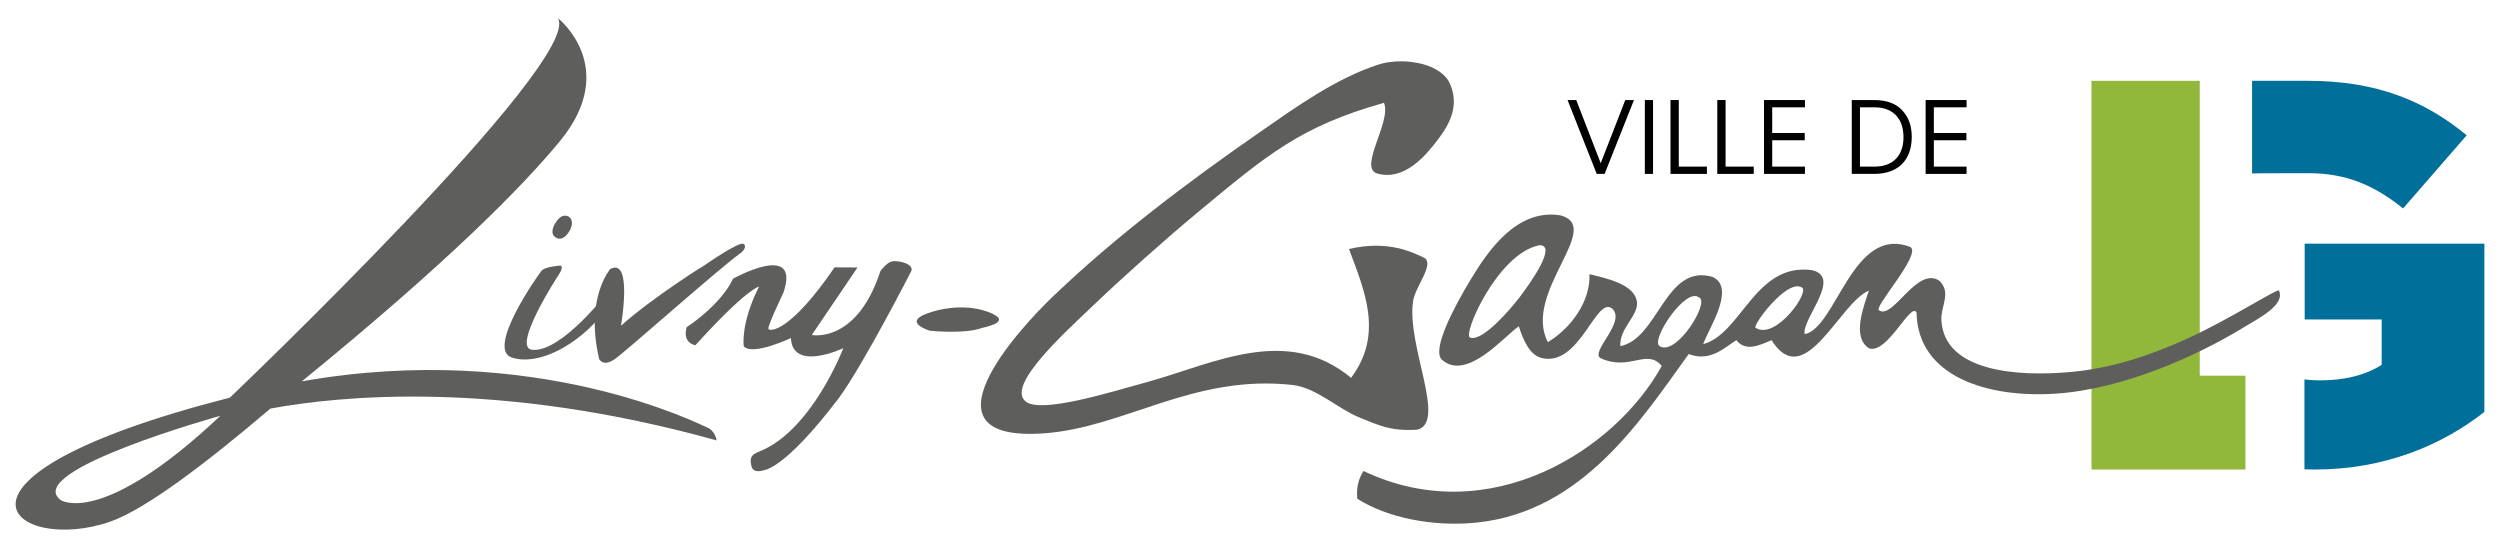
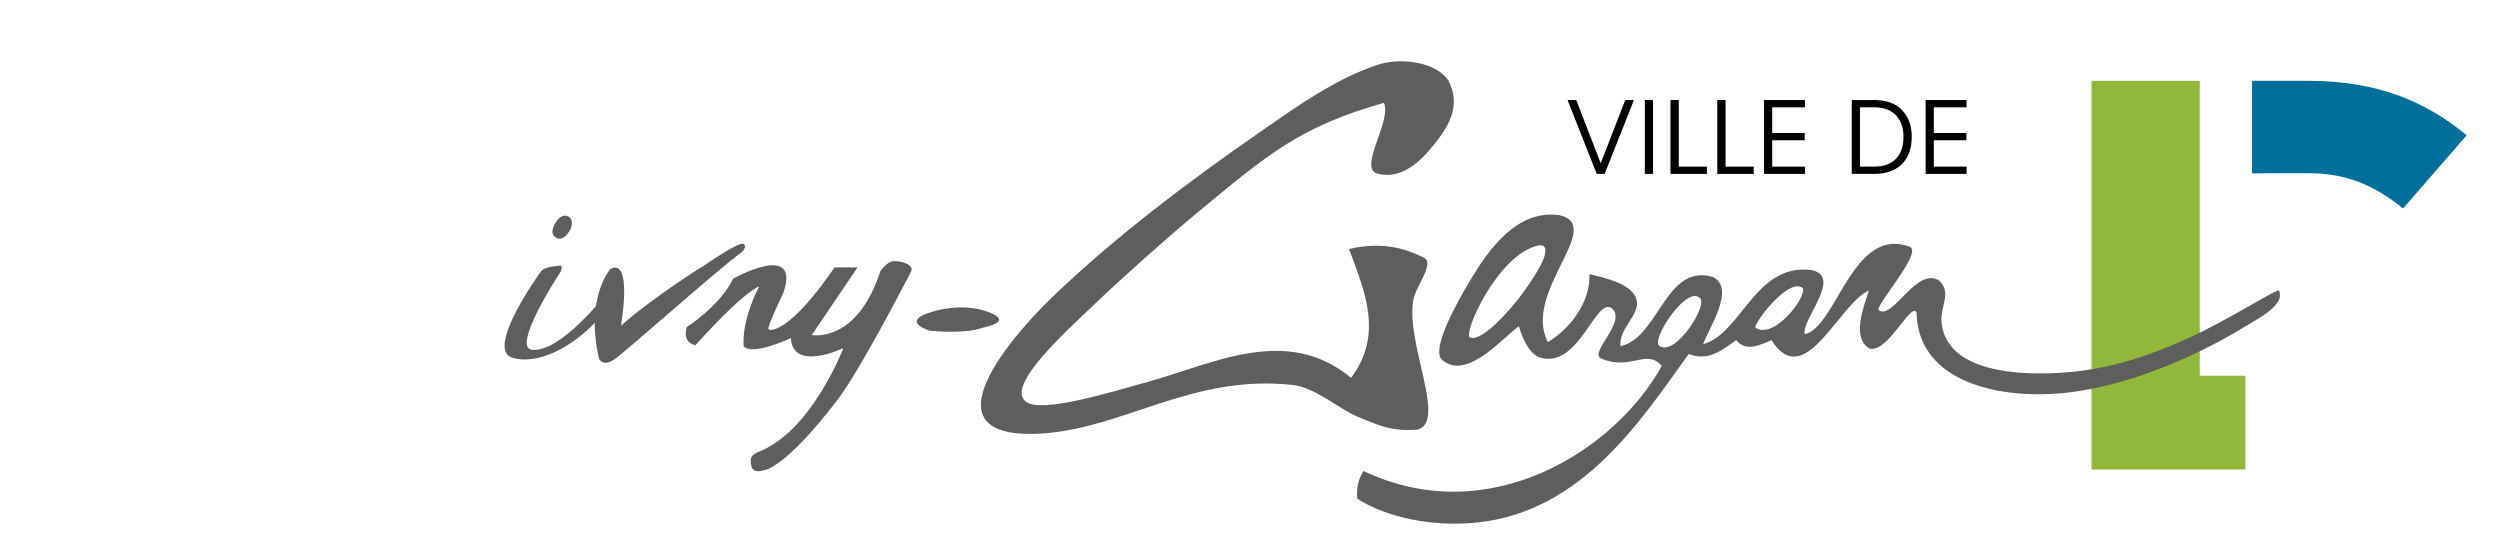
<svg xmlns="http://www.w3.org/2000/svg" width="400" height="88" viewBox="0 0 400 88" fill="none">
  <path d="M255.475 27.824H256.738L261.433 16.006H260.044L256.114 26.116L252.199 16.006H250.81L255.475 27.824Z" fill="black" />
  <path d="M263.175 27.824H264.486V16.006H263.175V27.824Z" fill="black" />
  <path d="M267.279 27.824H273.106V26.658H268.605V16.006H267.279V27.824Z" fill="black" />
  <path d="M274.766 27.824H280.597V26.658H276.092V16.006H274.766V27.824Z" fill="black" />
  <path d="M282.243 27.824H288.791V26.658H283.554V22.443H288.757V21.276H283.554V17.172H288.791V16.006H282.243V27.824Z" fill="black" />
  <path d="M296.282 16.006V27.824H299.874C303.852 27.824 305.88 25.462 305.88 21.901C305.88 20.221 305.42 18.832 304.462 17.777C303.276 16.374 301.49 16.006 299.811 16.006H296.282ZM297.594 17.172H299.942C301.553 17.172 302.656 17.7 303.406 18.498C304.19 19.36 304.559 20.575 304.559 21.949C304.559 24.79 302.976 26.658 299.942 26.658H297.594V17.172Z" fill="black" />
  <path d="M308.101 27.824H314.649V26.658H309.413V22.443H314.62V21.276H309.413V17.172H314.649V16.006H308.101V27.824Z" fill="black" />
  <path d="M384.492 33.351L394.669 21.648C388.063 16.18 380.296 12.932 369.315 12.932C368.879 12.932 360.763 12.918 360.332 12.927V27.751C360.787 27.712 368.937 27.712 369.402 27.712C375.562 27.712 380.025 29.76 384.492 33.351Z" fill="#006F9A" />
-   <path d="M397.5 65.9V38.986H368.748V51.119H381.069V58.383C378.48 60.005 375.267 60.861 371.071 60.861C370.263 60.861 369.478 60.798 368.709 60.706V75.095C369.256 75.114 369.803 75.124 370.354 75.124C381.694 75.124 390.894 71.112 397.5 65.9Z" fill="#006F9A" />
  <path d="M359.267 60.114H352.027V60.022H351.96V12.932H334.639V75.126H350.338H352.027H359.267V60.114Z" fill="#92B83B" />
-   <path d="M113.139 68.392C111.953 67.923 85.669 54.416 48.298 61.012C71.218 42.346 83.482 30.019 89.614 22.547C99.278 10.762 89.275 2.907 89.275 2.907C93.345 9.707 36.784 63.62 36.784 63.62C-13.867 76.586 2.404 88.835 17.697 83.439C23.238 81.484 32.811 74.277 43.26 65.373C54.226 63.345 79.78 60.722 114.659 70.469C114.659 70.469 114.441 68.91 113.139 68.392ZM9.721 80.017C3.435 75.347 35.265 66.524 35.265 66.524C16.23 84.475 9.721 80.017 9.721 80.017Z" fill="#5E5E5D" />
  <path d="M97.643 43.045C97.643 43.045 93.568 47.662 95.862 57.433C95.862 57.433 96.462 58.779 98.35 57.467C100.242 56.16 114.742 43.2 118.57 40.431C118.57 40.431 119.615 39.623 119.015 39.047C118.41 38.467 113.024 42.237 112.06 42.89C113.972 41.593 104.283 47.647 99.356 52.124C99.356 52.124 101.287 41.099 97.643 43.045Z" fill="#5E5E5D" />
  <path d="M231.79 12.98C233.745 16.832 231.867 19.993 229.893 22.558C228.121 24.861 224.7 28.999 220.339 27.76C217.285 26.826 222.701 19.451 221.433 16.45C208.066 20.239 202.907 24.619 191.398 34.173C186.68 38.093 179.715 44.278 175.079 48.721C170.685 52.922 160.802 61.744 164.137 64.256C166.542 66.163 177.131 62.915 183.694 61.086C194.297 58.134 205.898 51.958 216.172 60.452C221.433 53.444 218.282 46.432 215.838 39.84C222.125 38.359 226.065 40.401 227.879 41.248C229.564 42.24 226.5 45.769 226.113 48.082C224.937 55.114 231.587 67.648 226.728 68.752C222.44 69.023 220.572 68.021 217.498 66.792C214.183 65.471 210.558 62.005 206.817 61.594C190.968 59.847 179.967 68.384 167.123 69.328C146.332 70.862 162.941 52.723 168.449 47.453C178.52 37.812 190.15 29.062 201.591 21.13C207.601 16.963 213.68 12.588 220.48 10.352C224.017 9.186 229.864 9.839 231.79 12.98Z" fill="#5E5E5D" />
  <path d="M249.644 34.449C256.758 36.269 243.551 46.795 247.655 54.747C251.55 52.37 254.488 48.078 254.314 43.867C256.99 44.525 261.573 45.469 261.912 48.324C262.173 50.522 259.066 52.52 259.255 55.381C265.382 54.161 266.442 42.096 274.021 44.307C277.82 46.069 273.338 52.622 272.511 55.061C278.628 53.406 280.791 42.105 289.788 43.204C294.967 44.196 288.177 51.131 288.753 53.474C293.825 52.443 296.433 35.94 305.653 39.521C307.564 40.644 299.453 49.481 300.682 49.67C302.904 51.131 306.703 42.546 310.294 44.913C312.283 46.843 310.492 48.958 310.623 51.257C311.097 59.499 322.848 60.322 331.501 59.499C338.33 58.855 344.462 56.663 349.858 54.229C356.546 51.214 364.701 45.929 364.643 46.5C365.649 48.779 361.545 50.827 358.874 52.453C351.406 57.002 339.641 62.287 328.854 62.989C318.008 63.7 306.824 60.269 306.645 49.989C305.711 48.281 302.052 56.576 299.109 55.758C296.235 54.069 298.151 49.128 299.022 46.5C294.28 48.45 288.748 62.877 283.448 54.427C281.503 55.255 279.306 56.319 277.815 54.427C275.923 55.618 273.619 57.97 270.193 56.648C262.614 67.131 253.264 81.795 236.388 83.6C229.366 84.351 221.932 82.845 217.165 79.796C216.971 77.812 217.465 76.486 218.157 75.359C238.396 84.975 258.553 71.879 265.881 58.55C263.475 55.676 260.818 59.436 256.129 57.326C254.261 56.377 260.301 51.489 257.929 49.355C255.35 47.332 252.756 58.759 246.662 57.282C244.76 56.818 243.739 54.476 243.013 52.211C240.763 53.691 234.723 61.043 230.755 57.597C228.94 56.087 232.676 49.075 235.328 44.69C238.048 40.199 242.65 33.351 249.644 34.449ZM235.241 54.021C237.225 54.684 241.697 49.452 243.183 47.497C244.76 45.421 249.257 39.139 246.29 39.24C239.592 40.542 233.862 53.774 235.241 54.021ZM288.215 45.958C285.834 44.675 280.298 52.138 280.898 52.453C284.179 54.519 289.856 46.369 288.215 45.958ZM265.552 55.381C268.213 57.079 273.677 48.242 271.833 47.584C269.694 45.876 263.979 54.519 265.552 55.381Z" fill="#5E5E5D" />
  <path d="M109.873 52.339C109.873 52.339 115.226 48.932 117.302 44.581C117.302 44.581 128.186 38.512 125.346 46.836C125.346 46.836 122.761 52.208 122.95 52.629C123.139 53.055 126.362 53.249 133.534 42.776L137.203 42.795L129.885 53.597C129.885 53.597 137.058 55.059 140.871 43.361C140.871 43.361 141.854 42.006 142.701 41.827C143.688 41.614 146.451 42.224 145.749 43.482C145.749 43.482 138.156 58.311 134.217 63.683C125.467 75.211 122.214 75.23 122.214 75.23C122.214 75.23 120.525 75.888 120.22 74.567C119.916 73.265 120.182 72.762 121.459 72.254C129.914 68.924 134.933 55.707 134.933 55.707C134.933 55.707 126.798 59.569 126.546 54.081C126.546 54.081 120.448 56.985 119.001 55.417C119.001 55.417 118.435 51.806 121.455 45.844C121.455 45.844 119.524 46.125 111.262 55.238C111.262 55.238 109.118 54.933 109.873 52.339Z" fill="#5E5E5D" />
  <path d="M89.533 38.192C89.267 38.197 89.015 38.1 88.773 37.892C88.526 37.688 88.4 37.422 88.391 37.098C88.381 36.609 88.589 36.057 89.01 35.443C89.441 34.833 89.891 34.518 90.365 34.504C90.685 34.499 90.951 34.596 91.164 34.794C91.382 34.998 91.498 35.293 91.507 35.685C91.522 36.164 91.319 36.696 90.903 37.287C90.486 37.877 90.031 38.177 89.533 38.192Z" fill="#5E5E5D" />
  <path d="M149.256 49.854C149.256 49.854 153.675 48.368 157.871 49.83C162.067 51.292 158.471 52.163 157.14 52.463C154.241 53.513 148.763 52.913 148.763 52.913C148.763 52.913 143.759 51.427 149.256 49.854Z" fill="#5E5E5D" />
  <path d="M89.667 42.499C89.667 42.499 87.194 42.634 86.642 43.322C86.091 44.009 77.708 55.832 81.899 57.206C86.091 58.581 92.416 55.28 96.539 50.058C100.663 44.837 97.435 46.487 97.435 46.487C97.435 46.487 89.87 56.461 85.132 55.968C81.832 55.624 89.183 44.285 89.183 44.285C89.183 44.285 90.354 42.707 89.667 42.499Z" fill="#5E5E5D" />
</svg>